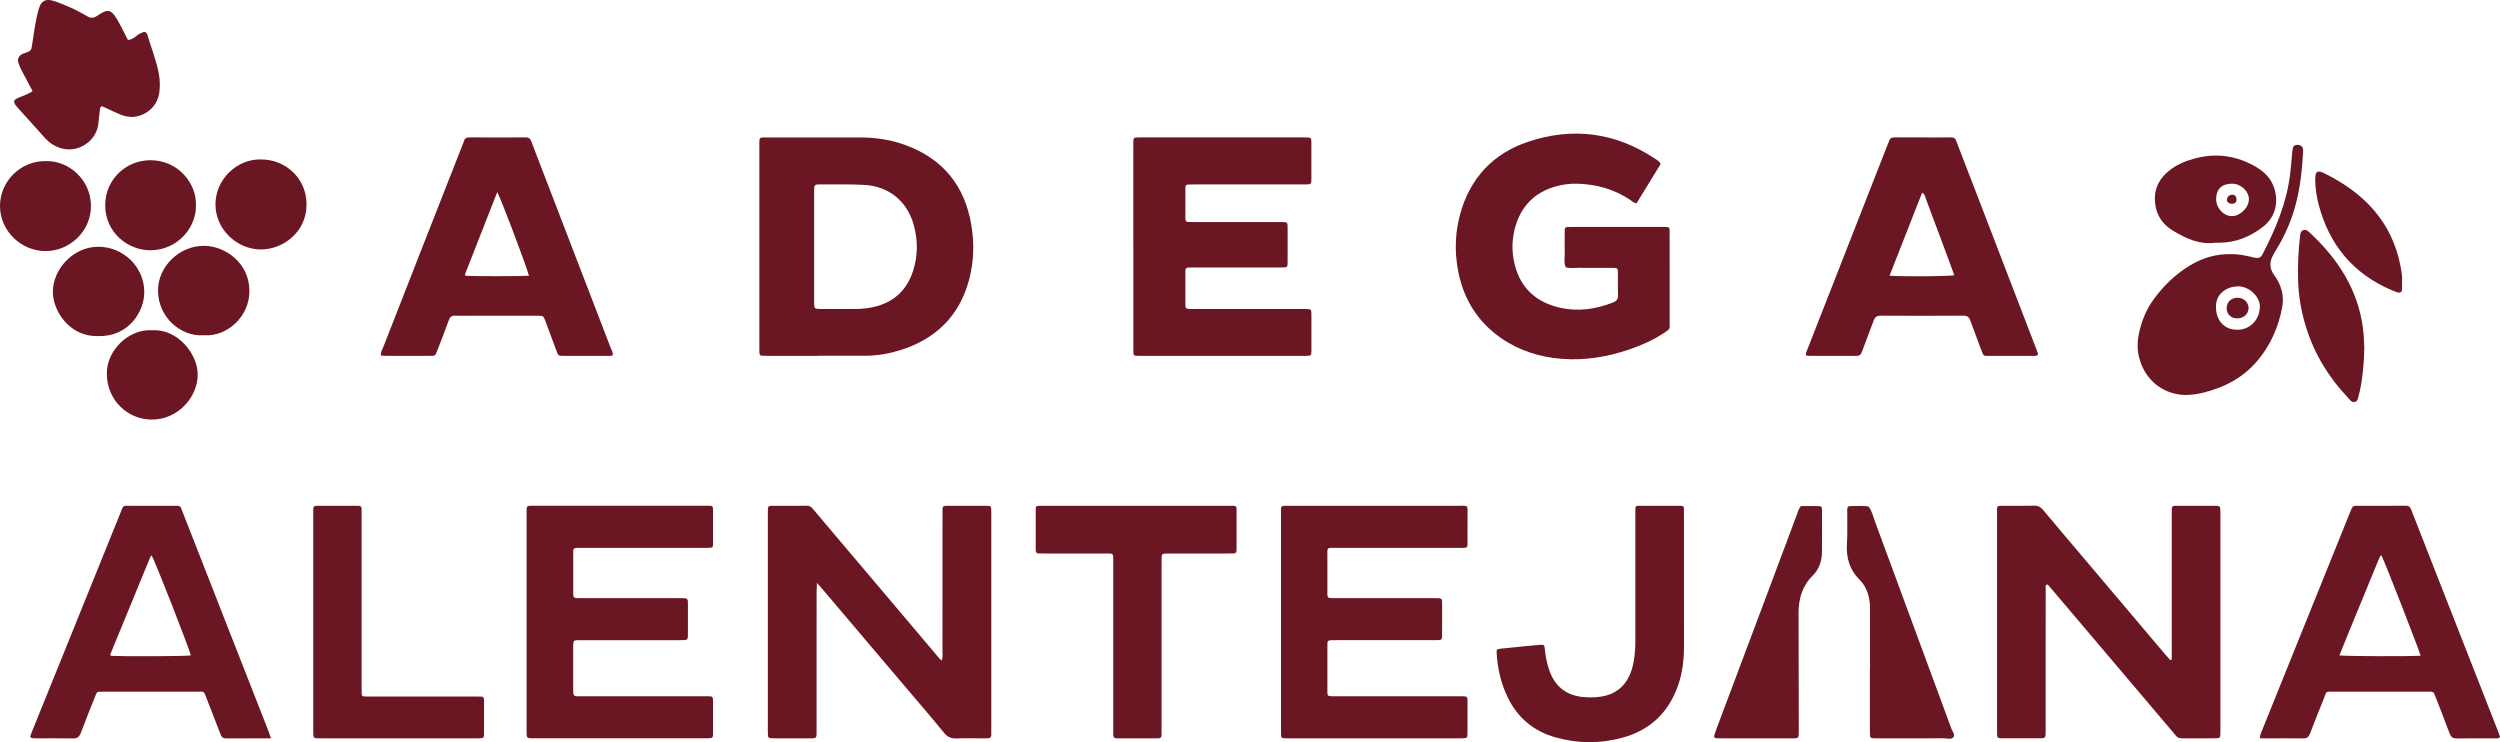
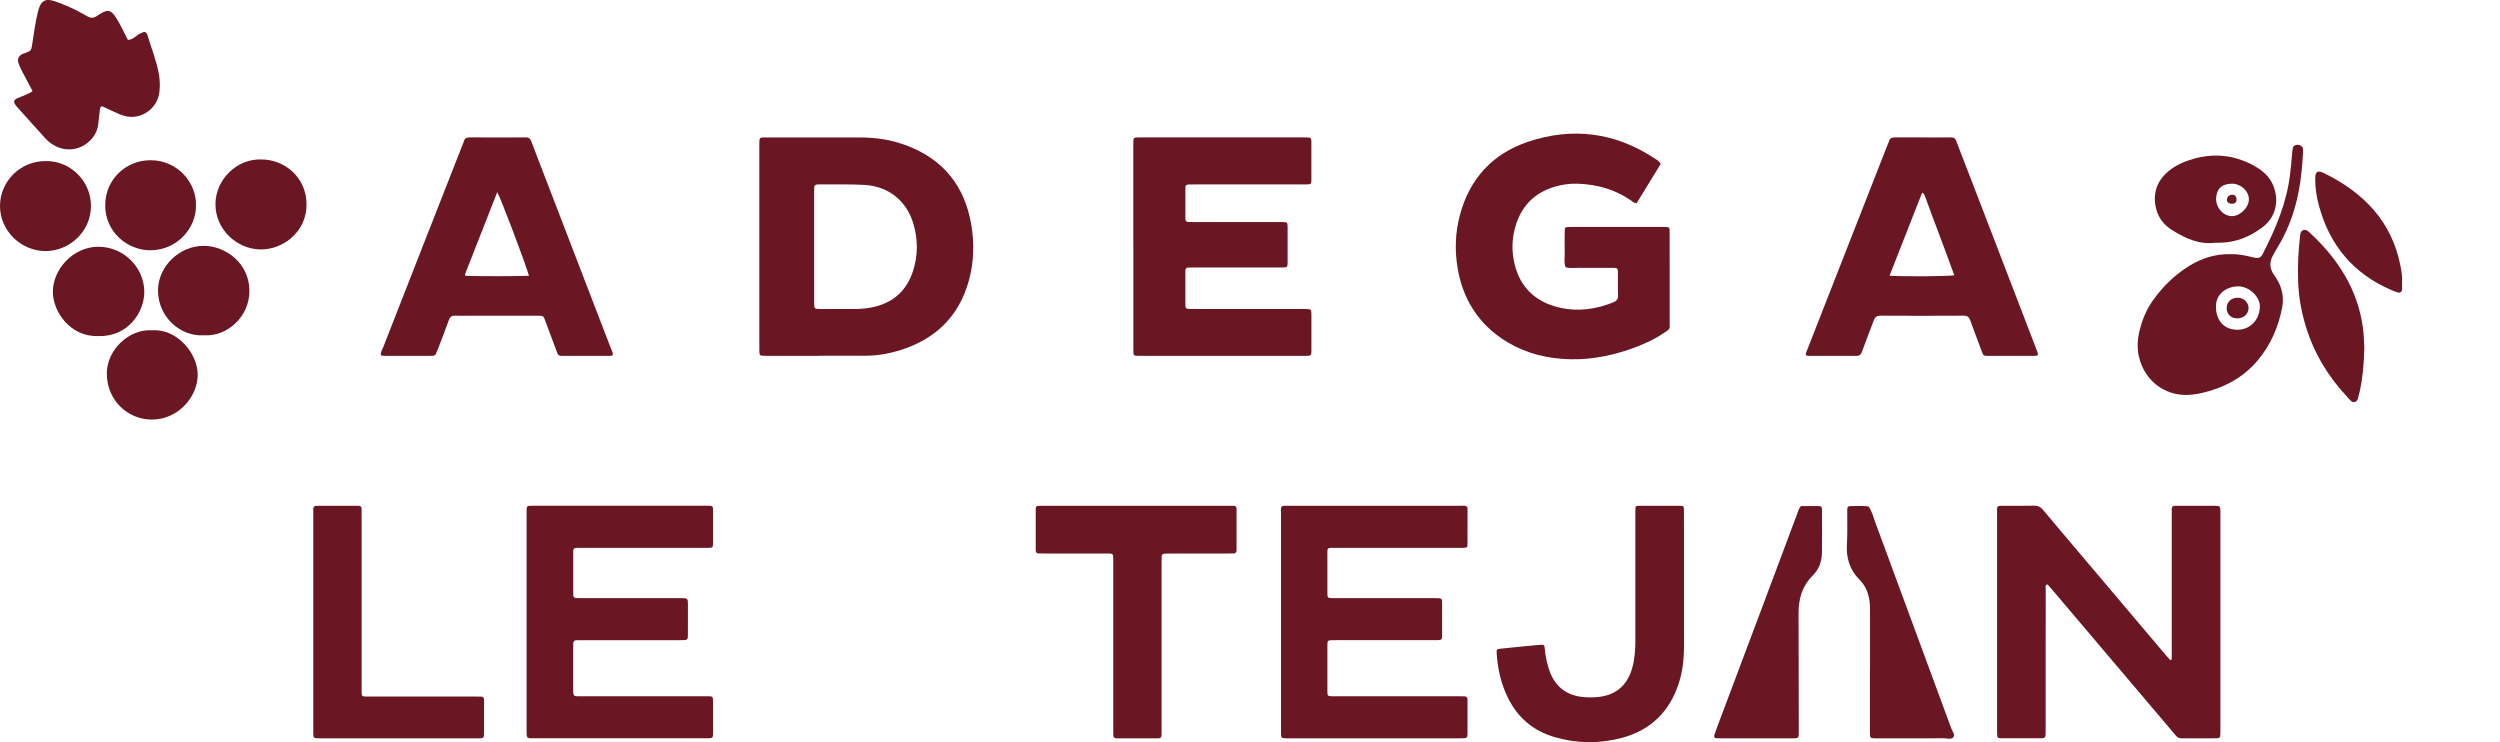
<svg xmlns="http://www.w3.org/2000/svg" width="384" height="114" viewBox="0 0 384 114" fill="none">
-   <path d="M123.804 113.407C125.615 113.402 125.427 113.579 125.427 111.82C125.433 104.903 125.427 97.987 125.43 91.073C125.43 90.651 125.454 90.233 125.476 89.518C125.916 90.018 126.144 90.272 126.367 90.535C130.698 95.64 135.026 100.747 139.355 105.852C141.239 108.074 143.149 110.273 144.982 112.535C145.54 113.224 146.139 113.465 146.998 113.425C148.267 113.367 149.539 113.409 150.811 113.409C152.432 113.409 152.263 113.51 152.263 111.913C152.263 100.977 152.263 90.039 152.263 79.104C152.263 78.932 152.263 78.757 152.263 78.585C152.249 77.705 152.246 77.697 151.412 77.689C150.271 77.681 149.134 77.687 147.993 77.689C147.116 77.689 146.241 77.681 145.363 77.695C144.851 77.703 144.781 77.779 144.773 78.323C144.762 79.101 144.767 79.878 144.767 80.656C144.767 87.141 144.768 93.624 144.765 100.109C144.765 100.519 144.835 100.943 144.647 101.475C144.201 101.089 143.928 100.707 143.63 100.355C138.574 94.384 133.521 88.408 128.468 82.434C127.26 81.006 126.047 79.584 124.848 78.153C124.614 77.872 124.378 77.681 123.973 77.684C122.132 77.7 120.291 77.692 118.45 77.695C118.15 77.695 117.948 77.814 117.946 78.142C117.943 78.402 117.938 78.662 117.938 78.921C117.938 89.986 117.938 101.054 117.938 112.119C117.938 112.421 117.943 112.723 117.965 113.025C117.978 113.213 118.093 113.351 118.287 113.372C118.547 113.402 118.81 113.409 119.073 113.409C120.651 113.412 122.229 113.415 123.807 113.409L123.804 113.407Z" fill="#6A1623" />
  <path d="M341.048 112.813C341.064 112.511 341.056 112.209 341.056 111.905C341.056 101.012 341.056 90.121 341.056 79.229C341.056 79.056 341.056 78.882 341.056 78.709C341.042 77.697 341.04 77.689 340.068 77.687C338.359 77.681 336.649 77.681 334.94 77.687C333.445 77.689 333.582 77.549 333.579 78.985C333.579 85.986 333.579 92.99 333.579 99.992C333.579 100.424 333.579 100.853 333.579 101.285C333.507 101.324 333.437 101.364 333.365 101.401C333.113 101.123 332.855 100.848 332.613 100.562C328.317 95.486 324.021 90.408 319.727 85.329C317.763 83.006 315.79 80.691 313.842 78.352C313.45 77.88 313.04 77.652 312.401 77.671C311 77.716 309.597 77.679 308.193 77.687C306.543 77.695 306.75 77.517 306.75 79.157C306.744 90.092 306.75 101.028 306.75 111.963C306.75 112.223 306.742 112.482 306.75 112.742C306.771 113.311 306.844 113.399 307.458 113.402C309.473 113.412 311.491 113.404 313.507 113.402C313.595 113.402 313.681 113.396 313.77 113.388C314.022 113.364 314.172 113.211 314.191 112.978C314.221 112.633 314.213 112.286 314.213 111.942C314.213 107.793 314.213 103.642 314.213 99.494C314.213 96.469 314.207 93.444 314.221 90.418C314.221 90.204 314.062 89.886 314.51 89.764C314.776 90.069 315.061 90.392 315.337 90.72C321.38 97.849 327.423 104.978 333.467 112.106C333.719 112.405 333.982 112.694 334.226 113.002C334.462 113.298 334.752 113.415 335.136 113.412C336.888 113.399 338.643 113.412 340.396 113.402C340.914 113.399 341.024 113.288 341.048 112.813Z" fill="#6A1623" />
  <path d="M125.677 54.664C125.677 54.664 125.677 54.648 125.677 54.64C128.13 54.64 130.582 54.648 133.035 54.637C134.798 54.629 136.524 54.327 138.201 53.808C143.724 52.102 147.349 48.542 148.846 42.997C149.598 40.208 149.67 37.363 149.187 34.515C148.192 28.623 144.945 24.499 139.245 22.345C136.932 21.471 134.519 21.108 132.045 21.111C127.271 21.116 122.497 21.111 117.72 21.111C117.5 21.111 117.28 21.105 117.063 21.121C116.819 21.14 116.66 21.267 116.65 21.527C116.642 21.741 116.636 21.958 116.636 22.173C116.636 32.626 116.636 43.079 116.636 53.533C116.636 53.792 116.636 54.052 116.66 54.309C116.679 54.497 116.819 54.621 117.004 54.635C117.353 54.658 117.704 54.658 118.053 54.661C120.594 54.661 123.133 54.661 125.674 54.661L125.677 54.664ZM125.052 43.246C125.052 41.434 125.052 39.62 125.052 37.808C125.052 35.132 125.052 32.457 125.052 29.778C125.052 29.434 125.054 29.087 125.071 28.743C125.081 28.486 125.258 28.377 125.492 28.337C125.535 28.329 125.58 28.329 125.623 28.329C127.987 28.345 130.354 28.274 132.71 28.396C136.489 28.589 139.293 30.862 140.324 34.459C141.005 36.838 141.011 39.243 140.248 41.604C139.137 45.053 136.653 46.894 133.067 47.355C131.718 47.53 130.357 47.448 129.002 47.458C127.996 47.466 126.989 47.466 125.983 47.458C125.089 47.45 125.062 47.419 125.054 46.481C125.046 45.403 125.054 44.322 125.054 43.244L125.052 43.246Z" fill="#6A1623" />
  <path d="M230.586 51.943C233.377 53.874 236.525 54.857 239.906 55.119C243.456 55.395 246.889 54.825 250.238 53.681C252.105 53.042 253.909 52.261 255.548 51.164C256.635 50.436 256.458 50.587 256.461 49.498C256.466 46.862 256.461 44.224 256.461 41.588C256.461 39.556 256.463 37.524 256.455 35.492C256.455 34.955 256.377 34.886 255.865 34.865C255.645 34.854 255.428 34.859 255.207 34.859C250.648 34.859 246.089 34.859 241.53 34.859C241.267 34.859 241.004 34.865 240.741 34.873C240.478 34.88 240.346 35.032 240.344 35.281C240.335 36.491 240.306 37.702 240.344 38.912C240.362 39.628 240.166 40.361 240.499 41.056C241.186 41.252 241.887 41.13 242.582 41.138C244.334 41.159 246.089 41.138 247.841 41.148C248.429 41.151 248.507 41.233 248.512 41.837C248.526 43.005 248.48 44.173 248.531 45.339C248.56 45.98 248.273 46.264 247.715 46.481C245.126 47.487 242.469 47.887 239.732 47.291C236.023 46.483 233.573 44.311 232.653 40.621C232.129 38.518 232.215 36.404 232.902 34.351C233.876 31.439 235.881 29.524 238.878 28.658C239.979 28.34 241.106 28.186 242.251 28.215C245.254 28.298 248.037 29.076 250.522 30.788C250.766 30.955 250.968 31.214 251.389 31.204C252.61 29.212 253.85 27.188 255.076 25.188C254.848 24.713 254.435 24.523 254.078 24.29C248.061 20.334 241.556 19.5 234.762 21.757C229.277 23.58 225.756 27.421 224.259 32.973C223.529 35.681 223.424 38.438 223.894 41.201C224.653 45.665 226.794 49.318 230.584 51.941L230.586 51.943Z" fill="#6A1623" />
  <path d="M174.082 37.8C174.082 42.942 174.082 48.084 174.082 53.225C174.082 53.57 174.088 53.917 174.096 54.261C174.104 54.518 174.257 54.643 174.509 54.648C174.86 54.656 175.209 54.658 175.561 54.658C183.668 54.658 191.775 54.658 199.879 54.658C200.142 54.658 200.405 54.664 200.668 54.658C201.363 54.637 201.43 54.587 201.433 53.927C201.441 52.07 201.443 50.211 201.433 48.354C201.43 47.503 201.398 47.482 200.555 47.464C200.249 47.456 199.941 47.464 199.635 47.464C194.332 47.464 189.029 47.464 183.729 47.464C183.378 47.464 183.029 47.471 182.677 47.456C182.178 47.434 182.076 47.342 182.074 46.828C182.066 45.101 182.071 43.371 182.074 41.644C182.074 41.601 182.079 41.556 182.082 41.514C182.09 41.262 182.224 41.114 182.479 41.1C182.785 41.085 183.091 41.085 183.399 41.085C185.372 41.085 187.344 41.085 189.314 41.085C191.855 41.085 194.396 41.09 196.938 41.082C197.743 41.082 197.772 41.05 197.778 40.295C197.788 38.523 197.786 36.751 197.778 34.981C197.775 34.123 197.764 34.123 196.905 34.107C196.642 34.102 196.379 34.107 196.117 34.107C191.954 34.107 187.792 34.107 183.627 34.107C183.276 34.107 182.927 34.107 182.575 34.102C182.27 34.102 182.076 33.972 182.076 33.646C182.076 32.046 182.068 30.449 182.076 28.849C182.076 28.443 182.192 28.353 182.653 28.335C183.002 28.321 183.354 28.327 183.705 28.327C189.051 28.327 194.396 28.327 199.742 28.327C200.093 28.327 200.442 28.335 200.794 28.321C201.328 28.3 201.424 28.221 201.427 27.715C201.438 25.728 201.438 23.738 201.427 21.752C201.427 21.217 201.336 21.14 200.837 21.113C200.662 21.105 200.485 21.108 200.311 21.108C191.941 21.108 183.571 21.108 175.204 21.108C174.018 21.108 174.077 21.039 174.077 22.244C174.077 27.429 174.077 32.616 174.077 37.8H174.082Z" fill="#6A1623" />
  <path d="M108.647 106.951C108.341 106.946 108.033 106.951 107.727 106.951C101.681 106.951 95.635 106.951 89.586 106.951C89.235 106.951 88.886 106.948 88.534 106.94C88.213 106.935 88.07 106.75 88.054 106.453C88.043 106.238 88.043 106.021 88.043 105.804C88.043 103.687 88.043 101.571 88.043 99.452C88.043 98.289 88.014 98.331 89.205 98.331C94.114 98.331 99.019 98.331 103.927 98.331C104.279 98.331 104.628 98.339 104.979 98.328C105.556 98.307 105.655 98.22 105.661 97.632C105.671 96.119 105.661 94.606 105.666 93.094C105.669 91.851 105.714 91.875 104.458 91.875C99.55 91.878 94.645 91.875 89.737 91.875C89.385 91.875 89.036 91.883 88.685 91.87C88.178 91.851 88.051 91.748 88.049 91.263C88.041 89.059 88.049 86.855 88.049 84.651C88.049 84.349 88.172 84.161 88.502 84.159C88.854 84.156 89.203 84.15 89.554 84.15C95.469 84.15 101.383 84.15 107.3 84.15C107.783 84.15 108.264 84.156 108.747 84.15C109.477 84.137 109.514 84.116 109.52 83.441C109.53 81.886 109.525 80.331 109.522 78.773C109.522 77.599 109.597 77.681 108.355 77.681C99.591 77.681 90.829 77.681 82.064 77.681C81.89 77.681 81.713 77.676 81.539 77.681C80.954 77.703 80.903 77.756 80.884 78.381C80.876 78.683 80.884 78.985 80.884 79.29C80.884 84.691 80.884 90.092 80.884 95.494C80.884 100.895 80.884 106.469 80.884 111.955C80.884 113.563 80.801 113.399 82.392 113.399C90.936 113.399 99.481 113.399 108.025 113.399C108.288 113.399 108.551 113.404 108.814 113.396C109.42 113.378 109.517 113.304 109.52 112.734C109.53 111.092 109.53 109.449 109.52 107.809C109.517 106.956 109.506 106.956 108.647 106.94V106.951Z" fill="#6A1623" />
  <path d="M197.262 77.689C196.954 77.689 196.766 77.809 196.766 78.14C196.766 78.487 196.763 78.831 196.763 79.178C196.763 84.625 196.763 90.071 196.763 95.515C196.763 98.109 196.763 100.702 196.763 103.295C196.763 106.408 196.761 109.518 196.766 112.631C196.766 113.333 196.828 113.386 197.485 113.404C197.791 113.415 198.1 113.404 198.406 113.404C206.864 113.404 215.322 113.404 223.781 113.404C224.044 113.404 224.307 113.409 224.57 113.404C225.353 113.383 225.404 113.346 225.41 112.609C225.42 111.184 225.418 109.756 225.41 108.331C225.404 106.837 225.579 106.948 223.996 106.948C217.858 106.948 211.724 106.948 205.587 106.948C205.235 106.948 204.886 106.956 204.535 106.943C203.99 106.925 203.891 106.85 203.888 106.36C203.88 103.897 203.88 101.433 203.888 98.969C203.888 98.445 203.985 98.358 204.481 98.336C204.83 98.32 205.181 98.328 205.533 98.328C210.31 98.328 215.086 98.328 219.866 98.328C220.217 98.328 220.569 98.336 220.918 98.32C221.414 98.297 221.497 98.214 221.503 97.674C221.513 96.119 221.505 94.561 221.508 93.006C221.508 91.854 221.578 91.875 220.365 91.875C216.068 91.875 211.775 91.875 207.479 91.875C206.515 91.875 205.549 91.883 204.586 91.87C203.971 91.862 203.891 91.788 203.888 91.205C203.877 89.345 203.877 87.488 203.888 85.629C203.896 83.986 203.679 84.153 205.326 84.153C211.464 84.148 217.598 84.153 223.735 84.153C224.087 84.153 224.436 84.161 224.787 84.148C225.337 84.129 225.404 84.076 225.41 83.549C225.42 82.079 225.423 80.611 225.415 79.141C225.407 77.512 225.611 77.687 223.955 77.687C215.365 77.681 206.775 77.687 198.186 77.687C197.88 77.687 197.571 77.689 197.265 77.687L197.262 77.689Z" fill="#6A1623" />
  <path d="M83.809 49.421C84.327 50.844 84.863 52.258 85.395 53.673C85.781 54.703 85.674 54.661 86.766 54.661C88.913 54.661 91.06 54.661 93.209 54.661C93.512 54.661 93.824 54.711 94.13 54.55C94.165 54.105 93.918 53.734 93.765 53.337C90.617 45.146 87.464 36.955 84.313 28.764C83.414 26.425 82.502 24.086 81.619 21.741C81.463 21.325 81.265 21.103 80.779 21.105C77.886 21.121 74.993 21.119 72.103 21.105C71.642 21.105 71.355 21.254 71.255 21.715C71.218 21.881 71.126 22.035 71.065 22.197C68.964 27.55 66.862 32.902 64.764 38.255C62.791 43.286 60.819 48.319 58.855 53.352C58.702 53.742 58.425 54.107 58.514 54.603C58.737 54.624 58.951 54.658 59.169 54.658C61.447 54.664 63.725 54.661 66.006 54.658C66.181 54.658 66.358 54.653 66.532 54.645C66.723 54.635 66.868 54.539 66.943 54.37C67.082 54.054 67.217 53.734 67.34 53.411C67.879 51.996 68.432 50.587 68.942 49.164C69.114 48.685 69.374 48.47 69.897 48.489C70.729 48.518 71.561 48.497 72.396 48.497C75.769 48.497 79.145 48.497 82.518 48.497C83.46 48.497 83.471 48.475 83.814 49.416L83.809 49.421ZM71.473 42.359C71.395 42.181 71.467 42.025 71.529 41.866C73.136 37.768 74.741 33.67 76.376 29.508C76.923 30.443 80.634 40.242 81.251 42.353C80.044 42.446 72.581 42.446 71.473 42.359Z" fill="#6A1623" />
  <path d="M311.642 54.664C313.33 54.664 313.22 54.767 312.637 53.252C309.334 44.656 306.028 36.062 302.722 27.466C301.976 25.529 301.211 23.601 300.481 21.656C300.336 21.272 300.143 21.097 299.727 21.108C298.938 21.124 298.149 21.111 297.36 21.111C295.256 21.111 293.152 21.119 291.048 21.105C290.6 21.103 290.284 21.211 290.158 21.672C290.112 21.839 290.029 21.993 289.964 22.154C285.861 32.621 281.758 43.087 277.66 53.554C277.537 53.869 277.352 54.171 277.384 54.582C277.542 54.608 277.706 54.658 277.867 54.658C280.277 54.664 282.687 54.658 285.099 54.666C285.542 54.666 285.808 54.542 285.974 54.081C286.556 52.454 287.208 50.852 287.801 49.225C287.992 48.703 288.266 48.486 288.853 48.489C293.104 48.513 297.355 48.513 301.605 48.489C302.201 48.486 302.459 48.717 302.641 49.236C303.162 50.701 303.733 52.15 304.267 53.612C304.702 54.801 304.608 54.656 305.722 54.661C307.694 54.672 309.667 54.661 311.639 54.664H311.642ZM290.233 42.348C291.931 38.02 293.584 33.813 295.237 29.601C295.476 29.707 295.568 29.85 295.629 30.017C297.119 34.11 298.707 38.168 300.178 42.285C299.107 42.454 292.363 42.497 290.23 42.348H290.233Z" fill="#6A1623" />
-   <path d="M33.286 92.008C31.55 87.578 29.825 83.147 28.08 78.72C27.635 77.591 27.815 77.689 26.604 77.689C24.5 77.689 22.397 77.681 20.293 77.689C18.696 77.697 19.023 77.496 18.438 78.937C14.606 88.397 10.782 97.862 6.956 107.322C6.242 109.086 5.523 110.848 4.817 112.615C4.538 113.314 4.605 113.404 5.413 113.407C7.342 113.415 9.272 113.38 11.198 113.425C11.896 113.441 12.194 113.163 12.422 112.551C13.069 110.808 13.78 109.089 14.464 107.362C14.577 107.081 14.687 106.8 14.802 106.519C14.875 106.339 15.022 106.262 15.207 106.254C15.428 106.246 15.645 106.241 15.865 106.241C20.687 106.241 25.509 106.236 30.329 106.244C31.319 106.244 31.282 106.037 31.711 107.211C31.77 107.372 31.834 107.534 31.896 107.695C32.556 109.388 33.225 111.076 33.869 112.774C34.024 113.184 34.22 113.42 34.711 113.417C36.947 113.402 39.179 113.409 41.629 113.409C41.431 112.853 41.297 112.453 41.144 112.058C38.525 105.375 35.903 98.691 33.284 92.008H33.286ZM17.008 100.723C16.995 100.686 16.976 100.649 16.968 100.609C16.957 100.569 16.941 100.519 16.954 100.485C18.989 95.526 21.025 90.569 23.065 85.613C23.113 85.496 23.21 85.401 23.285 85.29C23.824 86.196 29.041 99.52 29.312 100.673C28.349 100.811 18.787 100.85 17.008 100.726V100.723Z" fill="#6A1623" />
-   <path d="M373.113 85.321C372.198 82.988 371.28 80.656 370.376 78.32C370.223 77.923 370.038 77.676 369.539 77.679C366.997 77.7 364.459 77.692 361.917 77.687C361.577 77.687 361.327 77.785 361.204 78.121C361.128 78.325 361.04 78.521 360.959 78.723C356.446 89.902 351.935 101.083 347.421 112.262C347.295 112.578 347.104 112.874 347.131 113.409C349.377 113.409 351.564 113.388 353.751 113.423C354.339 113.431 354.616 113.213 354.811 112.697C355.488 110.919 356.191 109.152 356.905 107.391C357.428 106.098 357.092 106.244 358.544 106.241C363.23 106.236 367.918 106.241 372.603 106.241C372.866 106.241 373.129 106.249 373.392 106.244C373.639 106.238 373.808 106.352 373.902 106.567C374.039 106.885 374.168 107.205 374.291 107.526C374.946 109.219 375.617 110.906 376.239 112.609C376.446 113.174 376.72 113.439 377.372 113.425C379.384 113.386 381.4 113.412 383.415 113.407C383.614 113.407 383.86 113.481 384 113.145C383.885 112.832 383.758 112.472 383.619 112.114C380.117 103.184 376.615 94.254 373.113 85.324V85.321ZM359.333 100.667C361.332 95.679 363.412 90.752 365.422 85.796C365.503 85.6 365.586 85.403 365.787 85.292C366.289 86.275 371.43 99.422 371.806 100.713C370.228 100.837 360.42 100.808 359.333 100.67V100.667Z" fill="#6A1623" />
  <path d="M178.408 112.949C178.424 112.559 178.419 112.17 178.419 111.783C178.419 103.399 178.419 95.014 178.419 86.63C178.419 86.241 178.416 85.851 178.432 85.465C178.443 85.226 178.577 85.056 178.832 85.041C179.181 85.019 179.532 85.019 179.881 85.019C182.731 85.019 185.578 85.019 188.428 85.019C188.78 85.019 189.129 85.019 189.48 85.011C189.805 85.004 189.936 84.823 189.936 84.513C189.936 82.699 189.944 80.884 189.936 79.067C189.928 77.533 190.135 77.692 188.53 77.692C179.194 77.689 169.861 77.692 160.525 77.692C160.219 77.692 159.911 77.684 159.605 77.697C159.165 77.713 159.087 77.782 159.087 78.251C159.079 80.325 159.084 82.4 159.087 84.474C159.087 84.516 159.092 84.561 159.095 84.603C159.108 84.855 159.237 84.998 159.495 85.006C159.846 85.017 160.195 85.019 160.547 85.019C163.528 85.019 166.507 85.019 169.488 85.019C171.149 85.019 170.993 84.863 170.996 86.447C170.999 90.683 170.996 94.919 170.996 99.155C170.996 103.391 170.996 107.627 170.996 111.862C170.996 112.209 170.996 112.554 171.002 112.901C171.007 113.198 171.13 113.402 171.458 113.404C173.605 113.409 175.751 113.409 177.901 113.412C178.209 113.412 178.4 113.269 178.411 112.957L178.408 112.949Z" fill="#6A1623" />
  <path d="M251.816 77.692C251.244 77.692 251.209 77.737 251.193 78.275C251.182 78.619 251.188 78.966 251.188 79.311C251.188 85.443 251.188 91.579 251.188 97.711C251.188 98.315 251.204 98.922 251.166 99.526C251.086 100.864 250.93 102.193 250.417 103.454C249.556 105.571 247.965 106.747 245.676 107.033C244.801 107.142 243.934 107.147 243.057 107.052C240.706 106.797 239.082 105.6 238.164 103.465C238.012 103.11 237.896 102.736 237.786 102.363C237.518 101.449 237.351 100.516 237.268 99.566C237.223 99.062 237.118 98.996 236.595 99.044C235.811 99.115 235.025 99.184 234.241 99.258C232.977 99.383 231.713 99.499 230.452 99.642C229.899 99.706 229.856 99.772 229.886 100.294C230.025 102.689 230.549 104.996 231.609 107.16C233.117 110.244 235.543 112.297 238.886 113.248C242.332 114.231 245.799 114.252 249.253 113.298C253.549 112.111 256.345 109.354 257.77 105.221C258.438 103.282 258.669 101.271 258.661 99.226C258.648 96.116 258.658 93.006 258.658 89.896C258.658 87.004 258.658 84.108 258.658 81.215C258.658 80.222 258.664 79.229 258.65 78.235C258.645 77.772 258.573 77.695 258.122 77.695C256.021 77.687 253.917 77.687 251.816 77.695V77.692Z" fill="#6A1623" />
  <path d="M48.134 112.994C48.148 113.235 48.295 113.388 48.556 113.394C48.904 113.402 49.256 113.407 49.607 113.407C57.36 113.407 65.115 113.407 72.868 113.407C73.131 113.407 73.394 113.412 73.657 113.407C74.253 113.386 74.344 113.317 74.347 112.723C74.36 111.039 74.352 109.354 74.349 107.669C74.349 107.582 74.341 107.497 74.336 107.409C74.32 107.16 74.191 107.007 73.933 106.999C73.585 106.988 73.233 106.988 72.882 106.988C67.67 106.988 62.456 106.988 57.245 106.988C56.893 106.988 56.544 106.996 56.193 106.985C55.624 106.97 55.57 106.922 55.551 106.411C55.538 106.066 55.546 105.719 55.546 105.375C55.546 96.691 55.546 88.01 55.546 79.327C55.546 78.937 55.541 78.548 55.543 78.161C55.543 77.84 55.388 77.692 55.066 77.692C52.919 77.692 50.772 77.692 48.625 77.692C48.317 77.692 48.123 77.803 48.123 78.137C48.123 78.481 48.118 78.829 48.118 79.173C48.118 84.617 48.118 90.058 48.118 95.502C48.118 100.946 48.118 106.387 48.118 111.831C48.118 112.22 48.11 112.609 48.134 112.996V112.994Z" fill="#6A1623" />
  <path d="M336.097 60.653C336.888 60.624 337.664 60.497 338.431 60.312C341.753 59.498 344.628 57.951 346.823 55.31C348.782 52.953 349.962 50.229 350.534 47.257C350.848 45.628 350.518 44.075 349.595 42.669C349.452 42.452 349.291 42.245 349.155 42.025C348.639 41.183 348.599 40.311 349.028 39.429C349.235 39.002 349.477 38.589 349.726 38.184C350.708 36.589 351.489 34.907 352.096 33.143C353.185 29.961 353.58 26.666 353.749 23.333C353.757 23.161 353.749 22.986 353.722 22.817C353.663 22.485 353.357 22.266 352.949 22.242C352.547 22.218 352.241 22.406 352.174 22.777C352.101 23.158 352.064 23.548 352.037 23.935C351.972 24.883 351.868 25.826 351.755 26.772C351.24 31.135 349.557 35.103 347.569 38.973C347.252 39.591 346.992 39.691 346.289 39.58C346.074 39.545 345.865 39.471 345.653 39.424C344.625 39.196 343.594 38.992 342.639 39.039C340.275 38.995 338.217 39.649 336.314 40.812C334.046 42.197 332.192 44.02 330.671 46.168C329.653 47.601 329.009 49.204 328.612 50.902C328.304 52.221 328.231 53.541 328.561 54.881C329.425 58.407 332.407 60.802 336.102 60.661L336.097 60.653ZM343.812 43.98C345.513 44.009 347.193 45.604 347.115 47.196C347.013 49.31 345.475 50.619 343.747 50.65C341.651 50.69 340.371 49.265 340.369 47.093C340.366 44.905 342.314 43.969 343.812 43.983V43.98Z" fill="#6A1623" />
  <path d="M2.525 16.324C4.004 17.974 5.48 19.627 6.972 21.264C7.262 21.582 7.6 21.874 7.959 22.112C11.196 24.258 14.797 21.921 15.092 19.079C15.165 18.393 15.237 17.704 15.323 17.02C15.352 16.774 15.312 16.491 15.645 16.308C15.889 16.416 16.163 16.538 16.434 16.663C17.107 16.97 17.77 17.307 18.457 17.582C19.192 17.876 19.957 18.043 20.765 17.919C22.762 17.609 24.251 16.104 24.484 14.104C24.592 13.2 24.568 12.289 24.407 11.391C24.036 9.298 23.218 7.333 22.625 5.304C22.601 5.224 22.547 5.15 22.493 5.084C22.375 4.943 22.225 4.859 22.04 4.925C21.876 4.983 21.718 5.063 21.559 5.134C20.905 5.436 20.454 6.122 19.641 6.128C19.308 5.473 18.975 4.822 18.642 4.167C18.503 3.897 18.366 3.629 18.213 3.367C18.017 3.031 17.829 2.686 17.596 2.376C17.008 1.595 16.533 1.494 15.688 1.958C15.382 2.125 15.095 2.323 14.8 2.509C14.349 2.79 13.895 2.79 13.439 2.522C13.289 2.435 13.136 2.35 12.986 2.26C11.665 1.489 10.267 0.877 8.834 0.339C8.509 0.217 8.174 0.106 7.833 0.04C7.015 -0.116 6.478 0.151 6.129 0.896C5.984 1.206 5.896 1.545 5.812 1.878C5.423 3.476 5.201 5.1 4.959 6.724C4.801 7.796 4.787 7.796 3.829 8.157C3.706 8.202 3.574 8.223 3.459 8.281C2.882 8.562 2.63 9.073 2.828 9.669C2.979 10.117 3.185 10.552 3.403 10.973C3.918 11.971 4.455 12.96 5.01 14.003C4.355 14.44 3.733 14.65 3.129 14.893C2.887 14.991 2.643 15.089 2.421 15.219C2.171 15.365 2.104 15.648 2.241 15.895C2.324 16.046 2.415 16.197 2.531 16.324H2.525Z" fill="#6A1623" />
  <path d="M279.85 84.906C279.888 82.704 279.864 80.5 279.853 78.296C279.853 77.846 279.746 77.737 279.332 77.732C278.415 77.719 277.497 77.727 276.635 77.727C276.246 78.156 276.155 78.635 275.991 79.075C274.271 83.645 272.567 88.222 270.852 92.792C268.453 99.184 266.049 105.574 263.647 111.966C263.526 112.289 263.411 112.615 263.312 112.946C263.237 113.19 263.371 113.38 263.618 113.394C263.924 113.409 264.229 113.407 264.538 113.407C268 113.407 271.459 113.407 274.921 113.407C276.367 113.407 276.297 113.523 276.295 112.098C276.284 106.138 276.281 100.175 276.26 94.214C276.252 92.016 276.791 90.034 278.415 88.426C279.389 87.462 279.829 86.241 279.85 84.906Z" fill="#6A1623" />
  <path d="M287.82 113.404C288.126 113.417 288.435 113.409 288.741 113.409C292.028 113.409 295.313 113.417 298.6 113.402C299.099 113.402 299.756 113.645 300.06 113.208C300.325 112.827 299.883 112.323 299.722 111.892C295.828 101.306 291.926 90.723 288.011 80.145C287.716 79.348 287.541 78.492 286.999 77.793C286.13 77.647 285.255 77.745 284.38 77.732C283.851 77.724 283.747 77.83 283.736 78.309C283.725 78.784 283.747 79.26 283.744 79.734C283.733 80.987 283.773 82.243 283.69 83.491C283.548 85.629 284.077 87.502 285.636 89.057C286.46 89.878 286.908 90.898 287.117 92.034C287.23 92.635 287.235 93.237 287.235 93.841C287.235 96.821 287.235 99.804 287.235 102.784H287.219C287.219 105.894 287.219 109.007 287.219 112.117C287.219 112.334 287.214 112.549 287.222 112.766C287.243 113.293 287.324 113.383 287.815 113.404H287.82Z" fill="#6A1623" />
  <path d="M333.759 35.426C335.753 36.637 337.844 37.606 340.278 37.281C340.514 37.281 340.734 37.281 340.951 37.281C343.412 37.262 345.561 36.369 347.485 34.928C349.479 33.434 350.04 31.153 349.321 28.904C348.865 27.479 347.885 26.451 346.613 25.691C343.616 23.9 340.412 23.439 337.033 24.364C335.597 24.758 334.224 25.336 333.07 26.305C331.317 27.776 330.662 29.63 331.135 31.866C331.468 33.445 332.412 34.61 333.759 35.426ZM342.83 28.213C344.214 28.207 345.424 29.365 345.43 30.613C345.433 31.879 344.085 33.209 342.811 33.198C341.499 33.185 340.363 31.908 340.396 30.48C340.436 29.09 341.219 28.218 342.832 28.213H342.83Z" fill="#6A1623" />
  <path d="M353.276 36.412C353.011 38.645 352.922 40.883 352.992 43.135C353.064 45.572 353.491 47.94 354.213 50.261C355.493 54.38 357.685 57.975 360.67 61.109C360.959 61.414 361.217 61.883 361.713 61.739C362.194 61.599 362.199 61.072 362.312 60.661C362.357 60.494 362.411 60.33 362.446 60.161C362.905 58.086 363.101 55.98 363.157 53.387C363.112 52.696 363.103 51.522 362.948 50.37C362.159 44.486 359.135 39.794 354.844 35.8C354.559 35.535 354.243 35.209 353.821 35.336C353.319 35.49 353.325 35.983 353.274 36.412H353.276Z" fill="#6A1623" />
  <path d="M40.186 24.496C36.405 24.329 33.133 27.564 33.096 31.299C33.053 35.294 36.447 38.271 39.998 38.316C43.459 38.361 47.053 35.646 47.085 31.487C47.12 27.166 43.612 24.491 40.186 24.496Z" fill="#6A1623" />
  <path d="M7.007 38.565C10.627 38.56 13.997 35.601 13.97 31.588C13.944 27.643 10.627 24.658 7.036 24.745C3.188 24.69 0.008 27.808 1.49382e-05 31.63C-0.008 35.461 3.239 38.571 7.007 38.565Z" fill="#6A1623" />
  <path d="M31.311 51.495C34.784 51.755 38.347 48.719 38.31 44.629C38.272 40.359 34.58 37.784 31.338 37.76C27.552 37.734 24.24 40.947 24.27 44.672C24.299 48.695 27.713 51.747 31.311 51.495Z" fill="#6A1623" />
  <path d="M16.16 31.434C16.109 35.736 19.689 38.441 23.065 38.441C27.321 38.441 30.179 34.894 30.098 31.537C30.211 28.255 27.439 24.61 23.105 24.61C19.34 24.61 16.208 27.553 16.163 31.434H16.16Z" fill="#6A1623" />
  <path d="M22.163 44.724C22.08 40.947 18.897 37.869 15.044 37.903C11.171 37.94 8.12 41.395 8.12 44.825C8.12 47.858 10.79 51.782 15.079 51.615C19.649 51.782 22.23 47.919 22.16 44.724H22.163Z" fill="#6A1623" />
  <path d="M23.306 64.449C27.364 64.457 30.375 60.961 30.367 57.527C30.361 54.325 27.235 50.468 23.357 50.735C19.855 50.481 16.383 53.734 16.407 57.4C16.434 61.557 19.678 64.439 23.306 64.447V64.449Z" fill="#6A1623" />
  <path d="M367.376 44.579C367.695 44.717 368.028 44.833 368.36 44.934C368.618 45.011 368.919 44.828 368.94 44.566C368.97 44.224 368.948 43.877 368.948 43.532C369.037 42.618 368.881 41.718 368.709 40.83C367.381 34.035 363.079 29.598 356.998 26.61C355.936 26.088 355.611 26.345 355.616 27.569C355.622 28.918 355.831 30.242 356.177 31.537C357.804 37.638 361.461 42.054 367.378 44.579H367.376Z" fill="#6A1623" />
  <path d="M343.436 48.894C344.466 48.992 345.298 48.362 345.376 47.429C345.446 46.552 344.727 45.779 343.796 45.736C342.808 45.689 342.075 46.298 342.019 47.215C341.963 48.126 342.54 48.807 343.439 48.891L343.436 48.894Z" fill="#6A1623" />
  <path d="M342.695 31.291C343.213 31.333 343.498 31.143 343.527 30.729C343.562 30.253 343.329 29.927 342.934 29.908C342.462 29.884 342.097 30.192 342.054 30.647C342.024 30.976 342.306 31.259 342.693 31.291H342.695Z" fill="#6A1623" />
</svg>